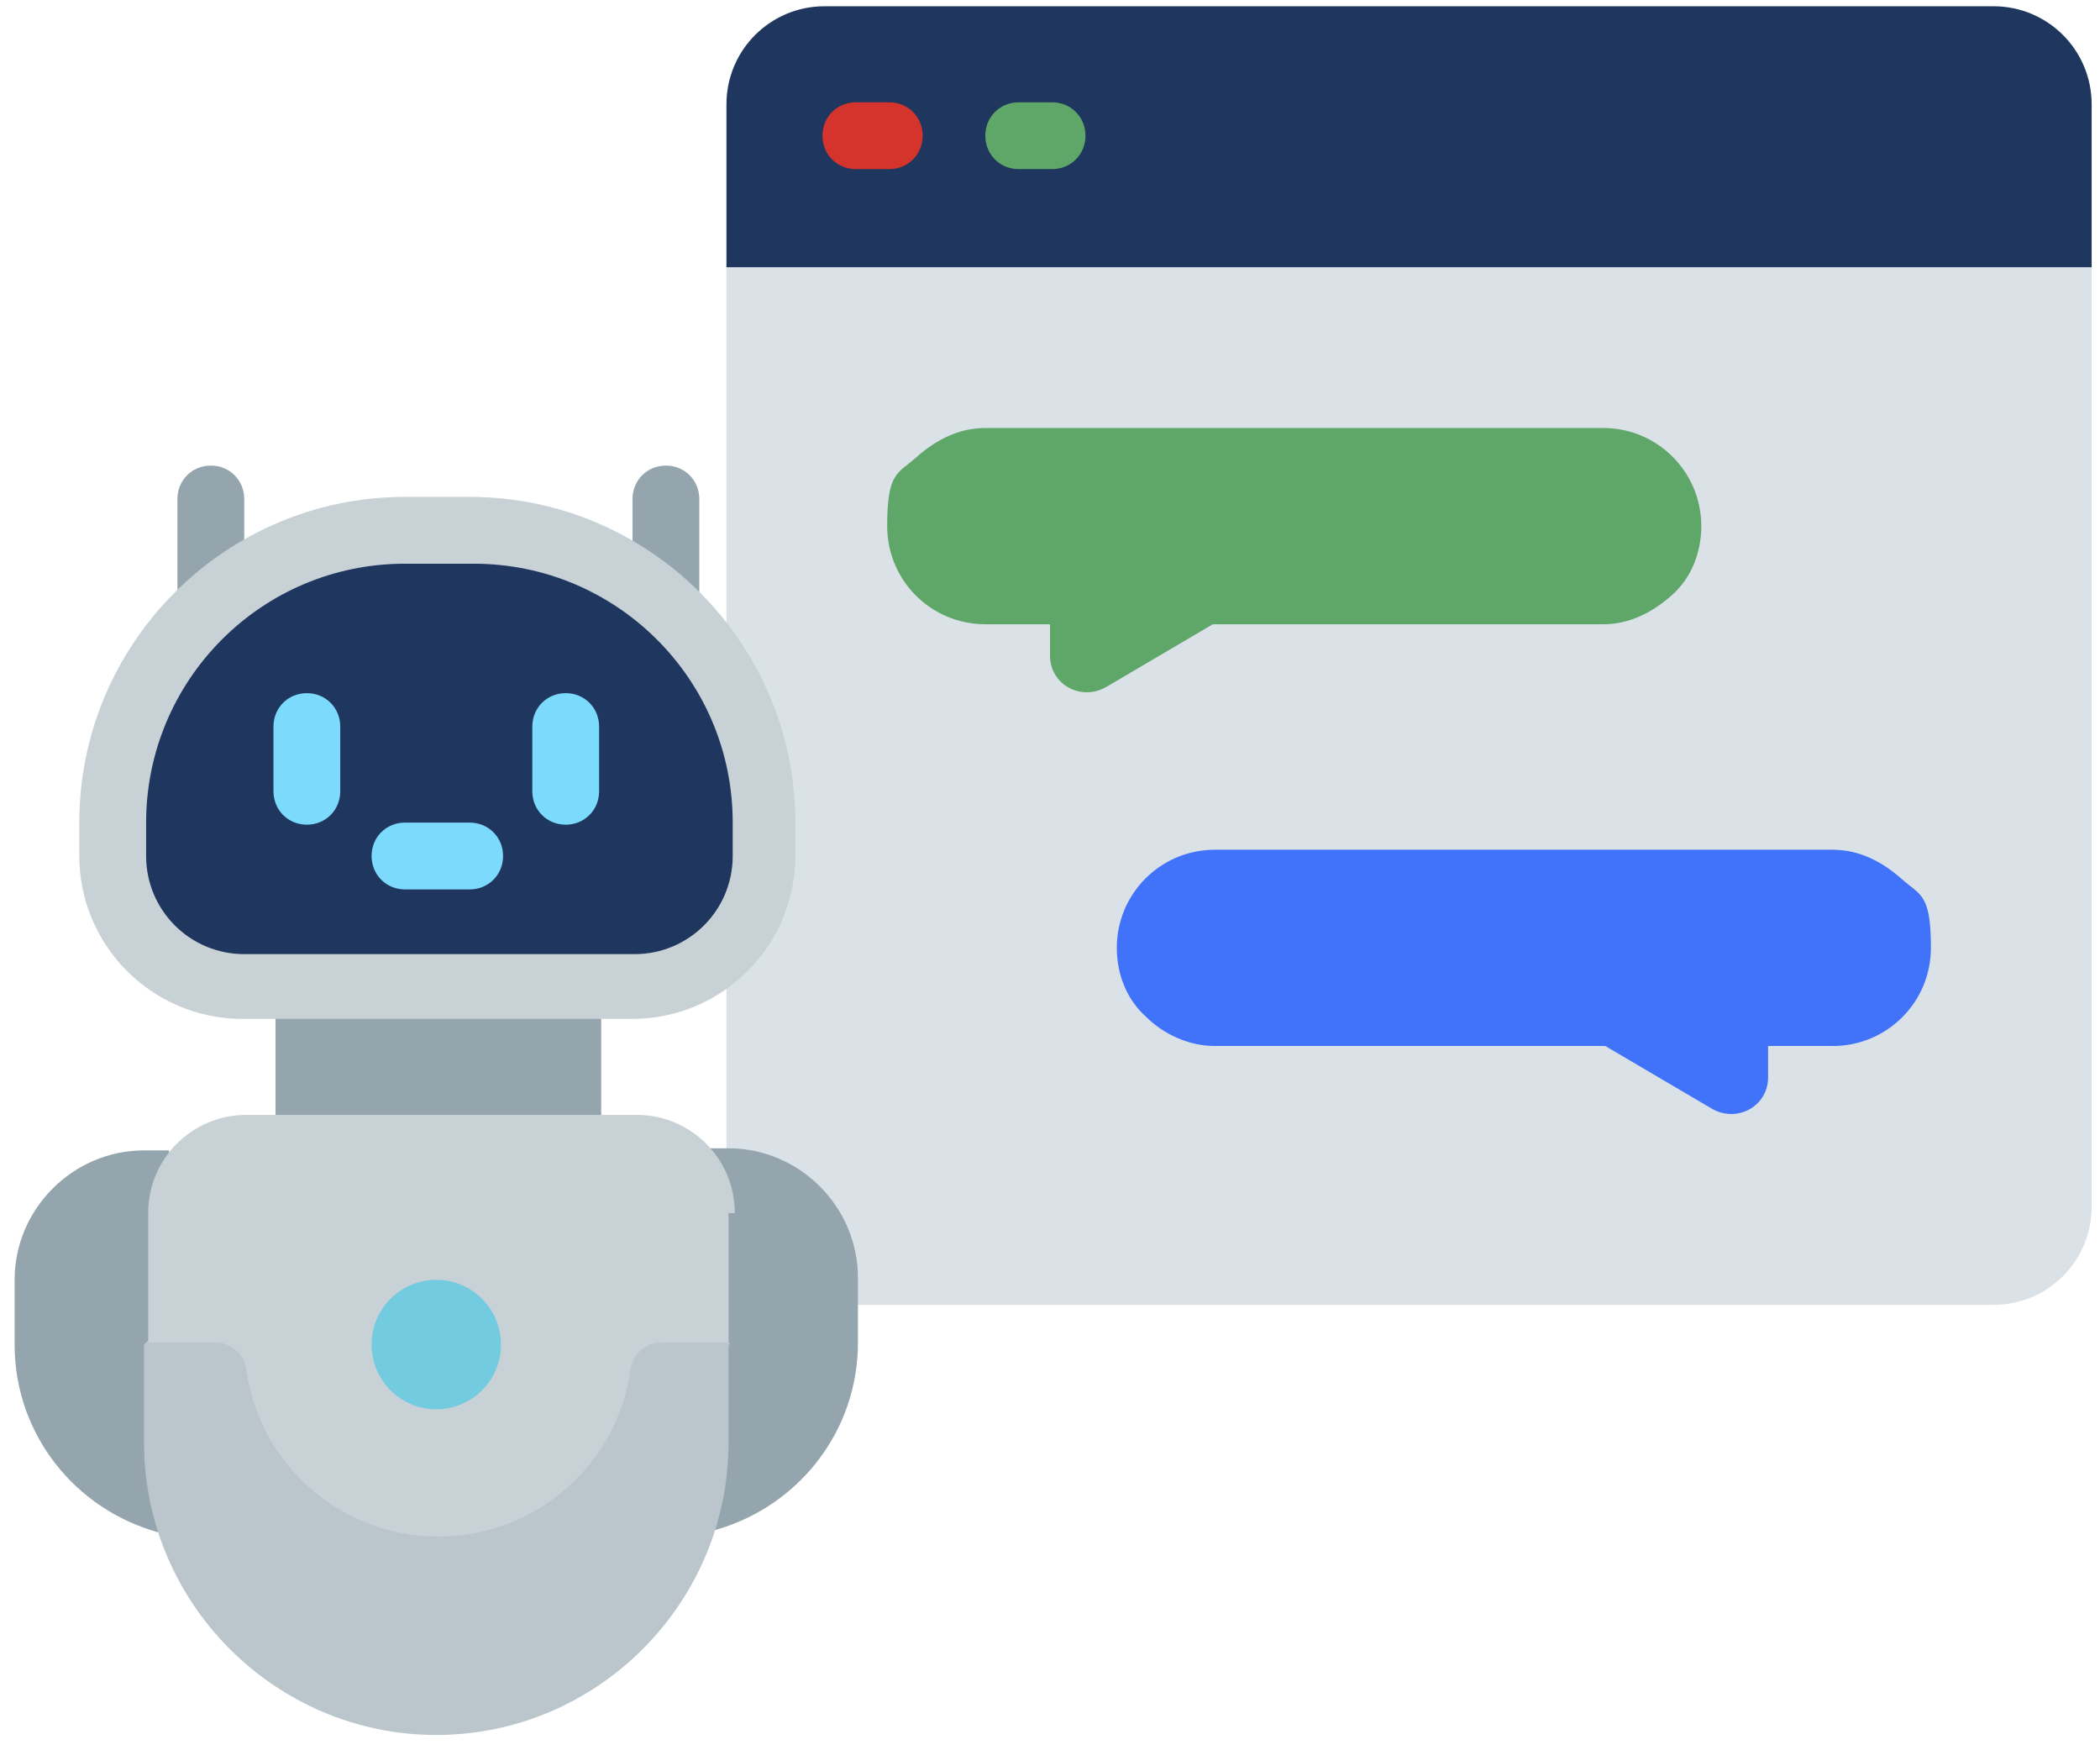
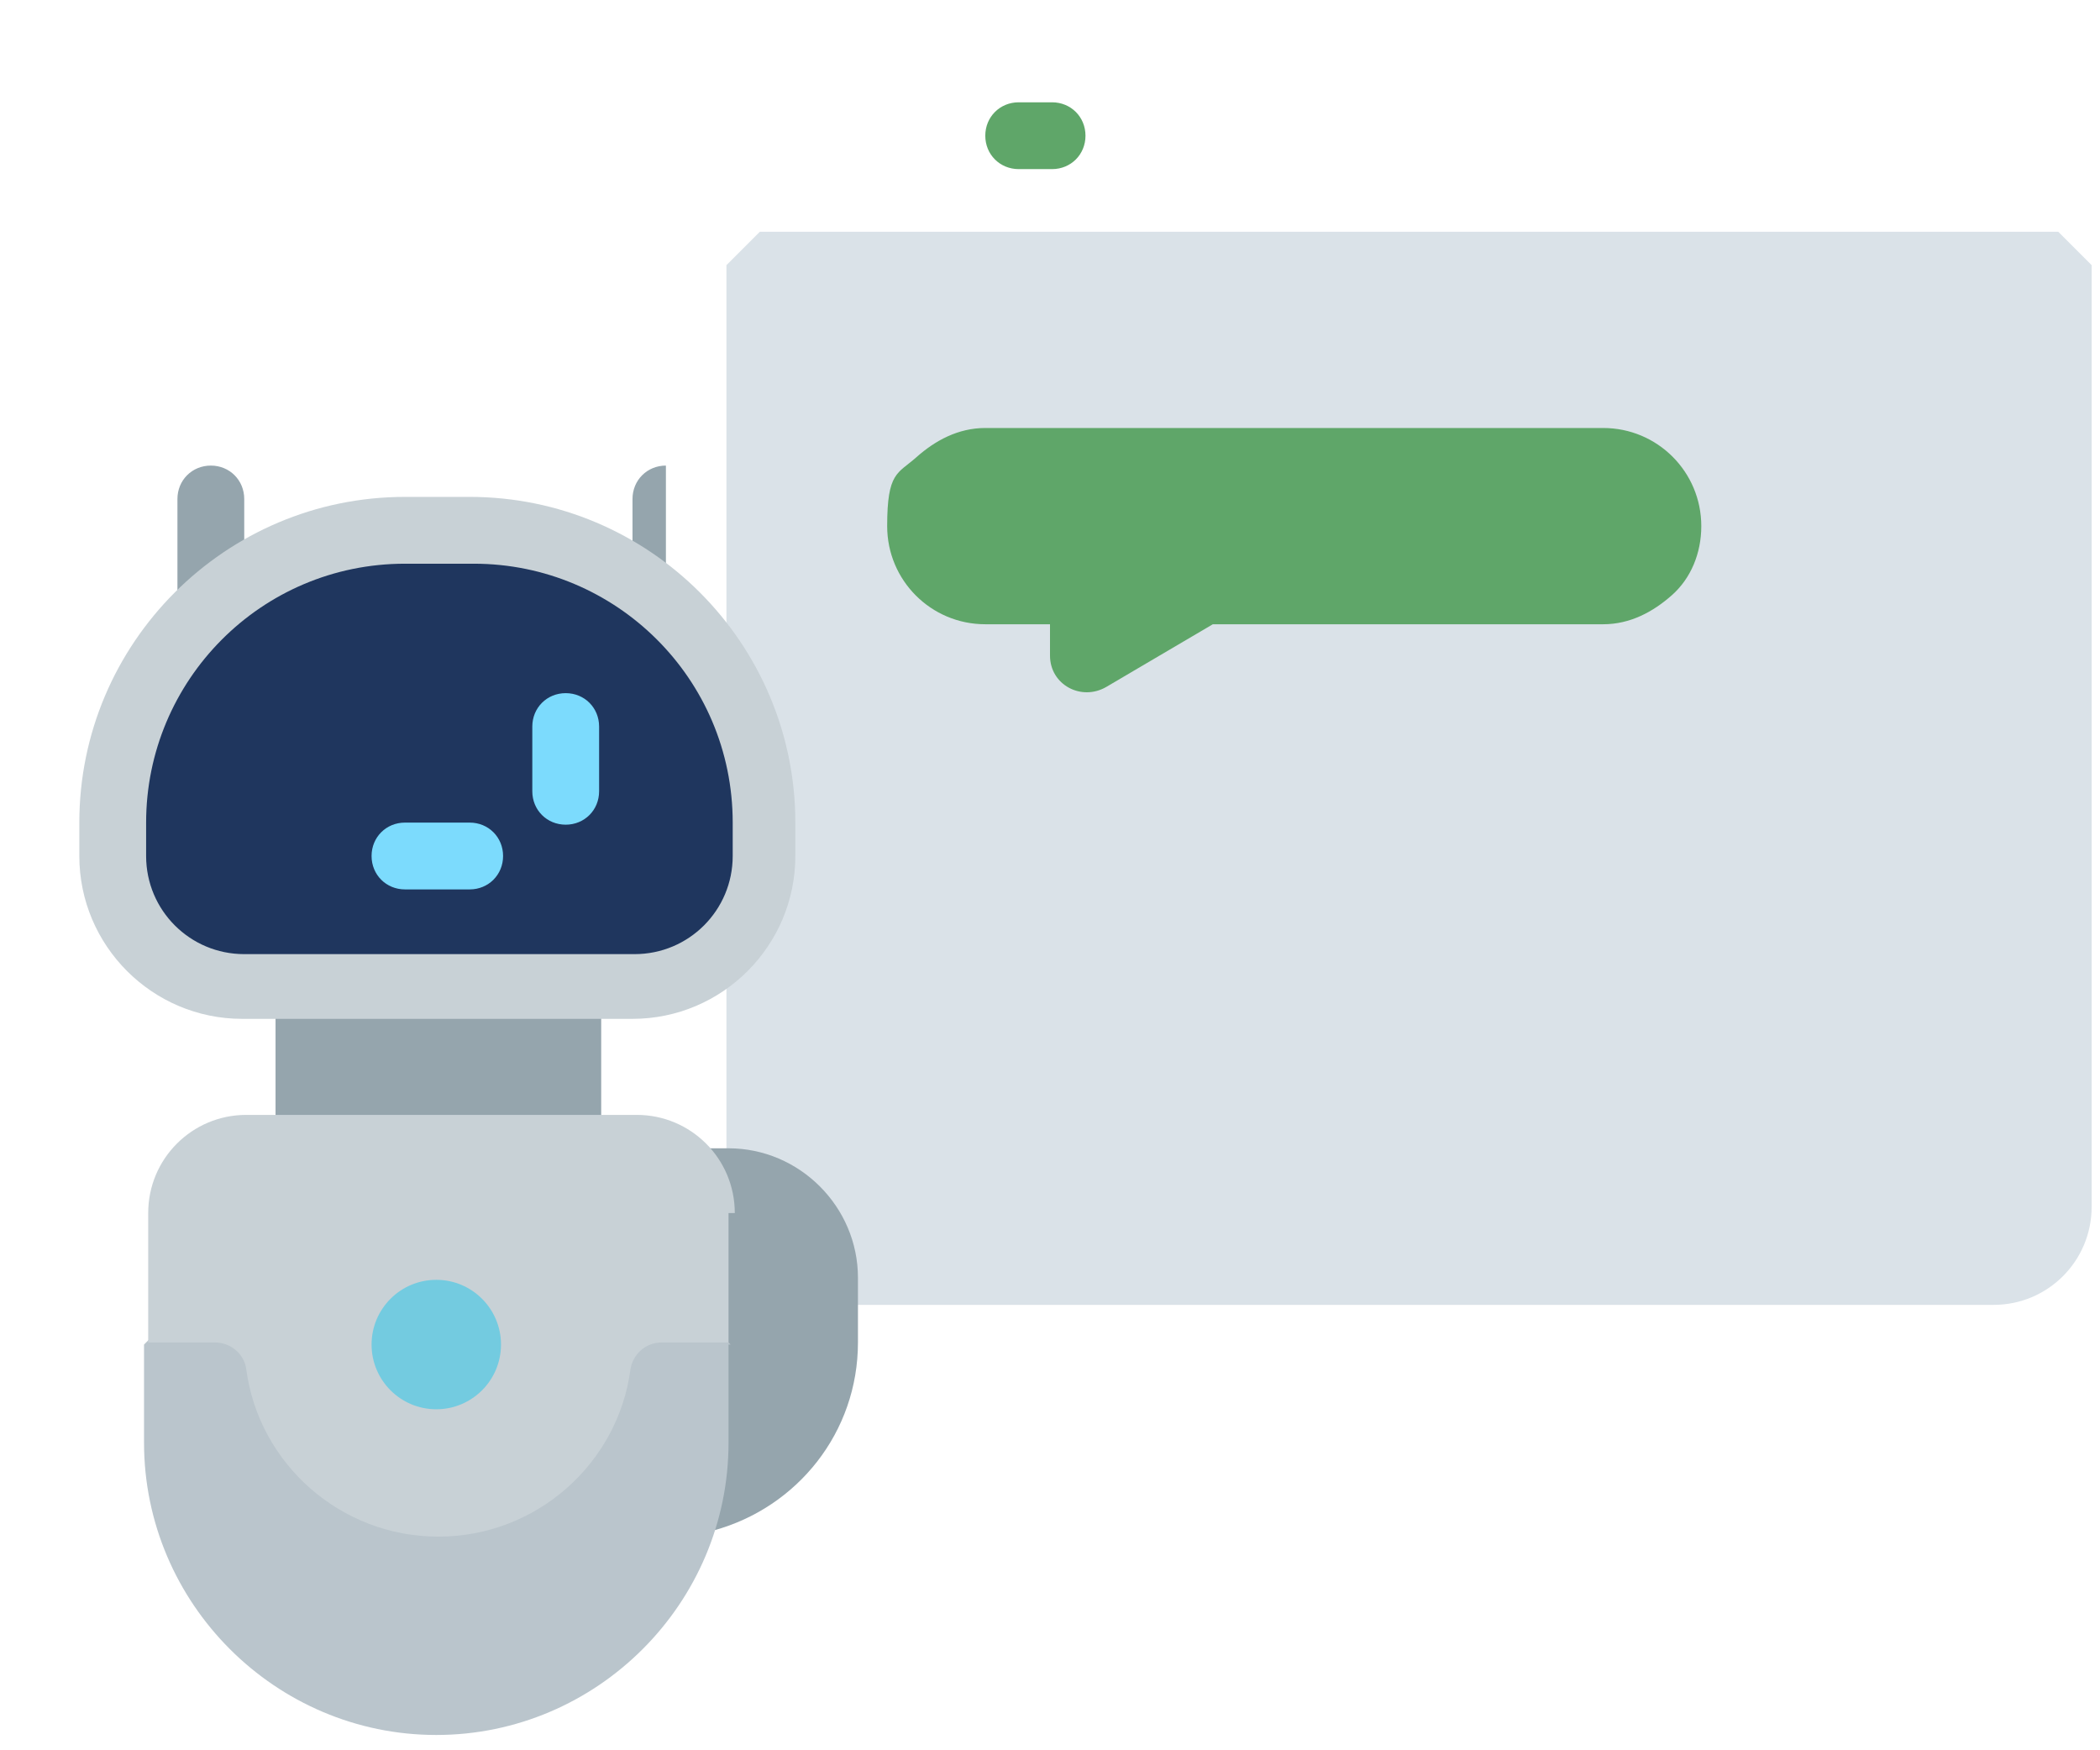
<svg xmlns="http://www.w3.org/2000/svg" version="1.1" viewBox="0 0 100.6 83.8">
  <defs>
    <style>
      .cls-1 {
        fill: #1f365e;
      }

      .cls-2 {
        fill: #7cdbfd;
      }

      .cls-3 {
        fill: #d5342c;
      }

      .cls-4 {
        fill: #c8d1d6;
      }

      .cls-5 {
        fill: #bac5cc;
      }

      .cls-6 {
        fill: #dae2e8;
      }

      .cls-7 {
        fill: #5fa669;
      }

      .cls-8 {
        fill: #4173fa;
      }

      .cls-9 {
        fill: #73cbe0;
      }

      .cls-10 {
        fill: #95a5ad;
      }
    </style>
  </defs>
  <g>
    <g id="_レイヤー_1" data-name="レイヤー_1">
      <path class="cls-6" d="M100.2,12.7v45.1c0,2.6-2.1,4.7-4.7,4.7h-56c-2.6,0-4.7-2.1-4.7-4.7V12.7l1.6-1.6h62.2l1.6,1.6Z" />
-       <path class="cls-1" d="M100.2,5v7.8H34.8v-7.8c0-2.6,2.1-4.7,4.7-4.7h56c2.6,0,4.7,2.1,4.7,4.7Z" />
      <path class="cls-7" d="M81.5,25.2c0,1.3-.5,2.5-1.4,3.3s-2,1.4-3.3,1.4h-18.7l-5.1,3c-1.2.7-2.7-.1-2.7-1.5v-1.5h-3.1c-2.6,0-4.7-2.1-4.7-4.7s.5-2.5,1.4-3.3,2-1.4,3.3-1.4h29.6c2.6,0,4.7,2.1,4.7,4.7Z" />
-       <path class="cls-8" d="M53.5,45.4c0,1.3.5,2.5,1.4,3.3.8.8,2,1.4,3.3,1.4h18.7l5.1,3c1.2.7,2.7-.1,2.7-1.5v-1.5h3.1c2.6,0,4.7-2.1,4.7-4.7s-.5-2.5-1.4-3.3-2-1.4-3.3-1.4h-29.6c-2.6,0-4.7,2.1-4.7,4.7h0Z" />
      <g>
        <path class="cls-10" d="M33.7,55h1.2c3.4,0,6.2,2.8,6.2,6.2v3.1c0,4.3-2.9,7.9-6.9,9l-.5-18.3Z" />
-         <path class="cls-10" d="M7.6,73.4c-4-1.1-6.9-4.7-6.9-9v-3.1c0-3.4,2.8-6.2,6.2-6.2h1.2l-.5,18.3Z" />
        <path class="cls-10" d="M13.2,45.7h15.6v9.3h-15.6v-9.3Z" />
      </g>
      <path class="cls-5" d="M34.9,64.4v4.7c0,7.7-6.3,14-14,14s-14-6.3-14-14v-4.7l1.6-1.6h24.9l1.6,1.6Z" />
      <path class="cls-4" d="M34.9,58.1v6.2h-3.2c-.8,0-1.4.6-1.5,1.3-.6,4.5-4.5,8-9.2,8s-8.6-3.5-9.2-8c-.1-.8-.8-1.3-1.5-1.3h-3.2v-6.2c0-2.6,2.1-4.7,4.7-4.7h18.7c2.6,0,4.7,2.1,4.7,4.7Z" />
      <circle class="cls-9" cx="20.9" cy="64.4" r="3.1" />
      <path class="cls-1" d="M19.4,25.5h3.1c7.7,0,14,6.3,14,14v1.6c0,3.4-2.8,6.2-6.2,6.2H11.6c-3.4,0-6.2-2.8-6.2-6.2v-1.6c0-7.7,6.3-14,14-14Z" />
-       <path class="cls-3" d="M42.6,8.1h-1.6c-.9,0-1.6-.7-1.6-1.6s.7-1.6,1.6-1.6h1.6c.9,0,1.6.7,1.6,1.6s-.7,1.6-1.6,1.6Z" />
      <path class="cls-7" d="M50.4,8.1h-1.6c-.9,0-1.6-.7-1.6-1.6s.7-1.6,1.6-1.6h1.6c.9,0,1.6.7,1.6,1.6s-.7,1.6-1.6,1.6Z" />
-       <path class="cls-2" d="M14.7,39.5c-.9,0-1.6-.7-1.6-1.6v-3.1c0-.9.7-1.6,1.6-1.6s1.6.7,1.6,1.6v3.1c0,.9-.7,1.6-1.6,1.6Z" />
      <path class="cls-2" d="M27.1,39.5c-.9,0-1.6-.7-1.6-1.6v-3.1c0-.9.7-1.6,1.6-1.6s1.6.7,1.6,1.6v3.1c0,.9-.7,1.6-1.6,1.6Z" />
      <path class="cls-2" d="M22.5,42.6h-3.1c-.9,0-1.6-.7-1.6-1.6s.7-1.6,1.6-1.6h3.1c.9,0,1.6.7,1.6,1.6s-.7,1.6-1.6,1.6Z" />
-       <path class="cls-10" d="M30.3,28.6v-4.7c0-.9.7-1.6,1.6-1.6s1.6.7,1.6,1.6v6.2l-3.1-1.6Z" />
+       <path class="cls-10" d="M30.3,28.6v-4.7c0-.9.7-1.6,1.6-1.6v6.2l-3.1-1.6Z" />
      <path class="cls-10" d="M8.5,30.1v-6.2c0-.9.7-1.6,1.6-1.6s1.6.7,1.6,1.6v4.7l-3.1,1.6Z" />
      <path class="cls-4" d="M30.3,48.8H11.6c-4.3,0-7.8-3.5-7.8-7.8v-1.6c0-8.6,7-15.6,15.6-15.6h3.1c8.6,0,15.6,7,15.6,15.6v1.6c0,4.3-3.5,7.8-7.8,7.8ZM19.4,27c-6.9,0-12.4,5.6-12.4,12.4v1.6c0,2.6,2.1,4.7,4.7,4.7h18.7c2.6,0,4.7-2.1,4.7-4.7v-1.6c0-6.9-5.6-12.4-12.4-12.4h-3.1Z" />
    </g>
  </g>
</svg>